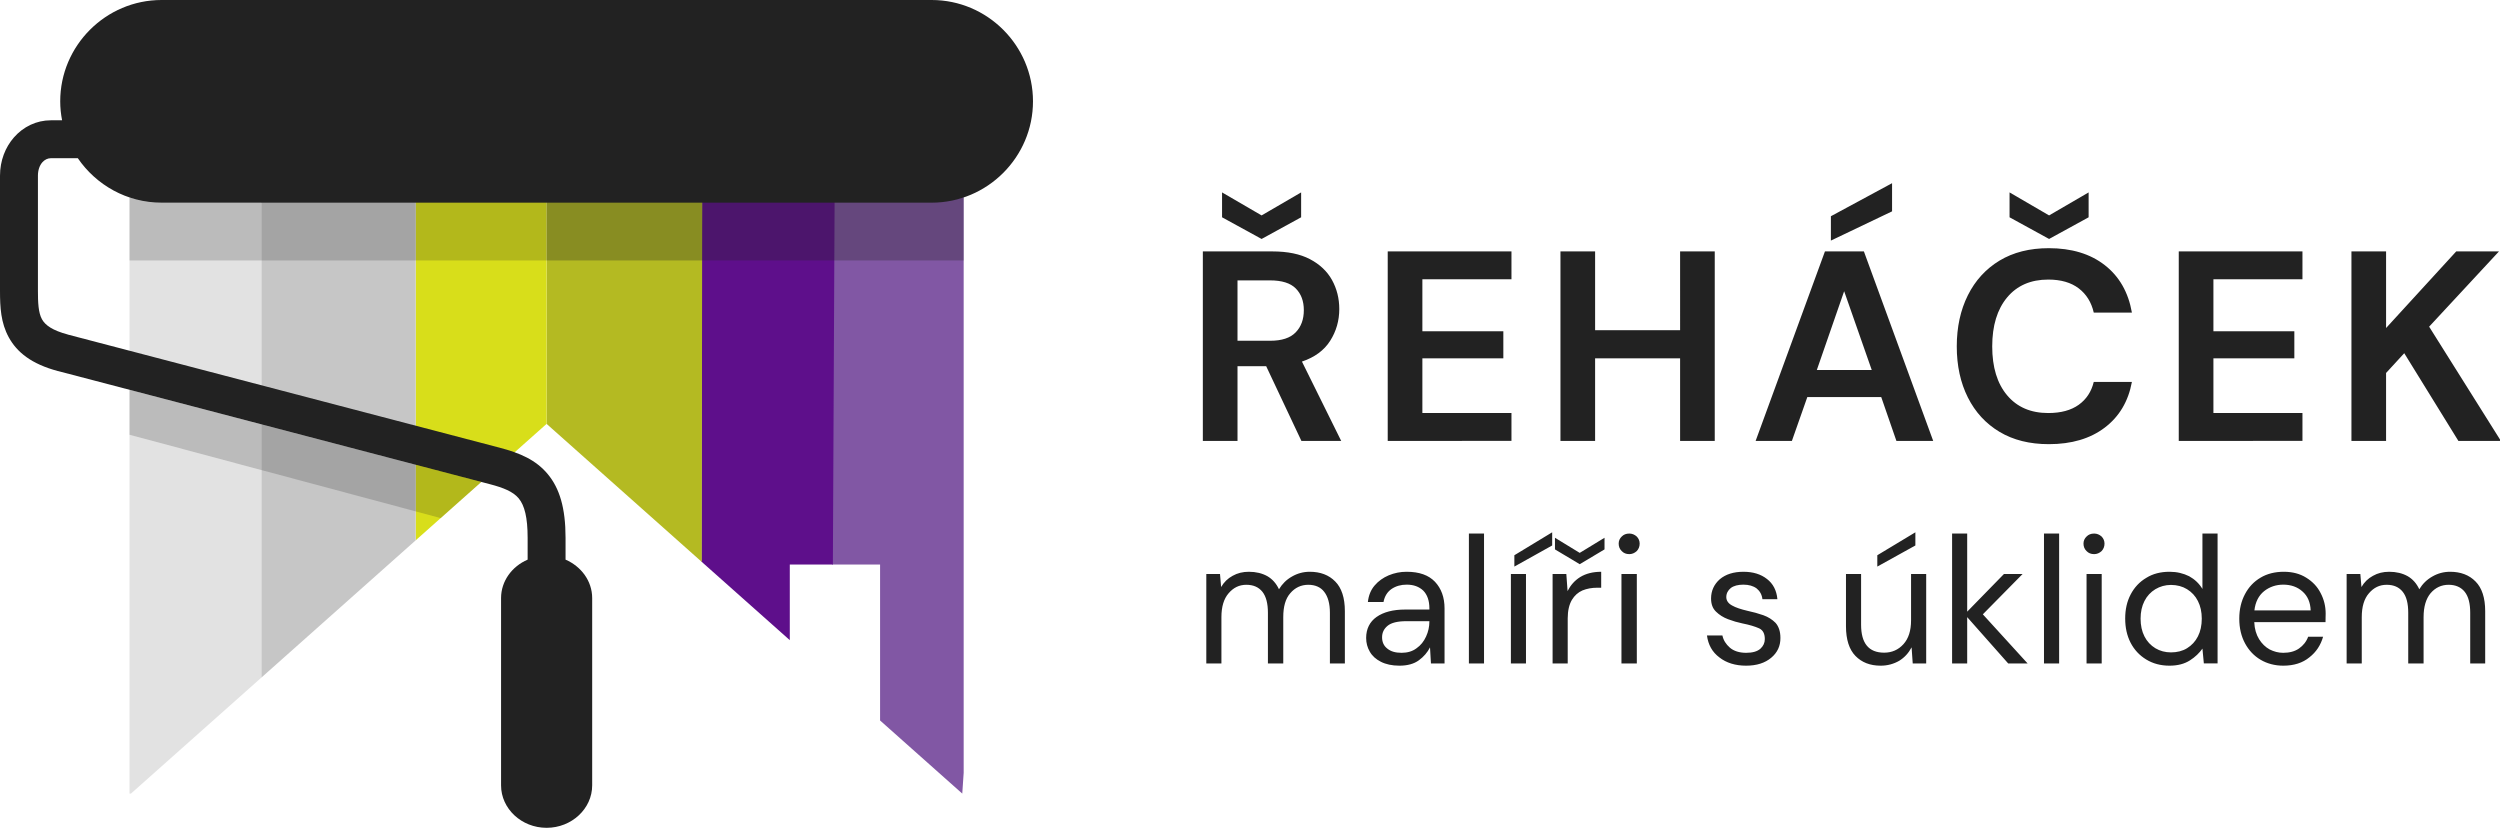
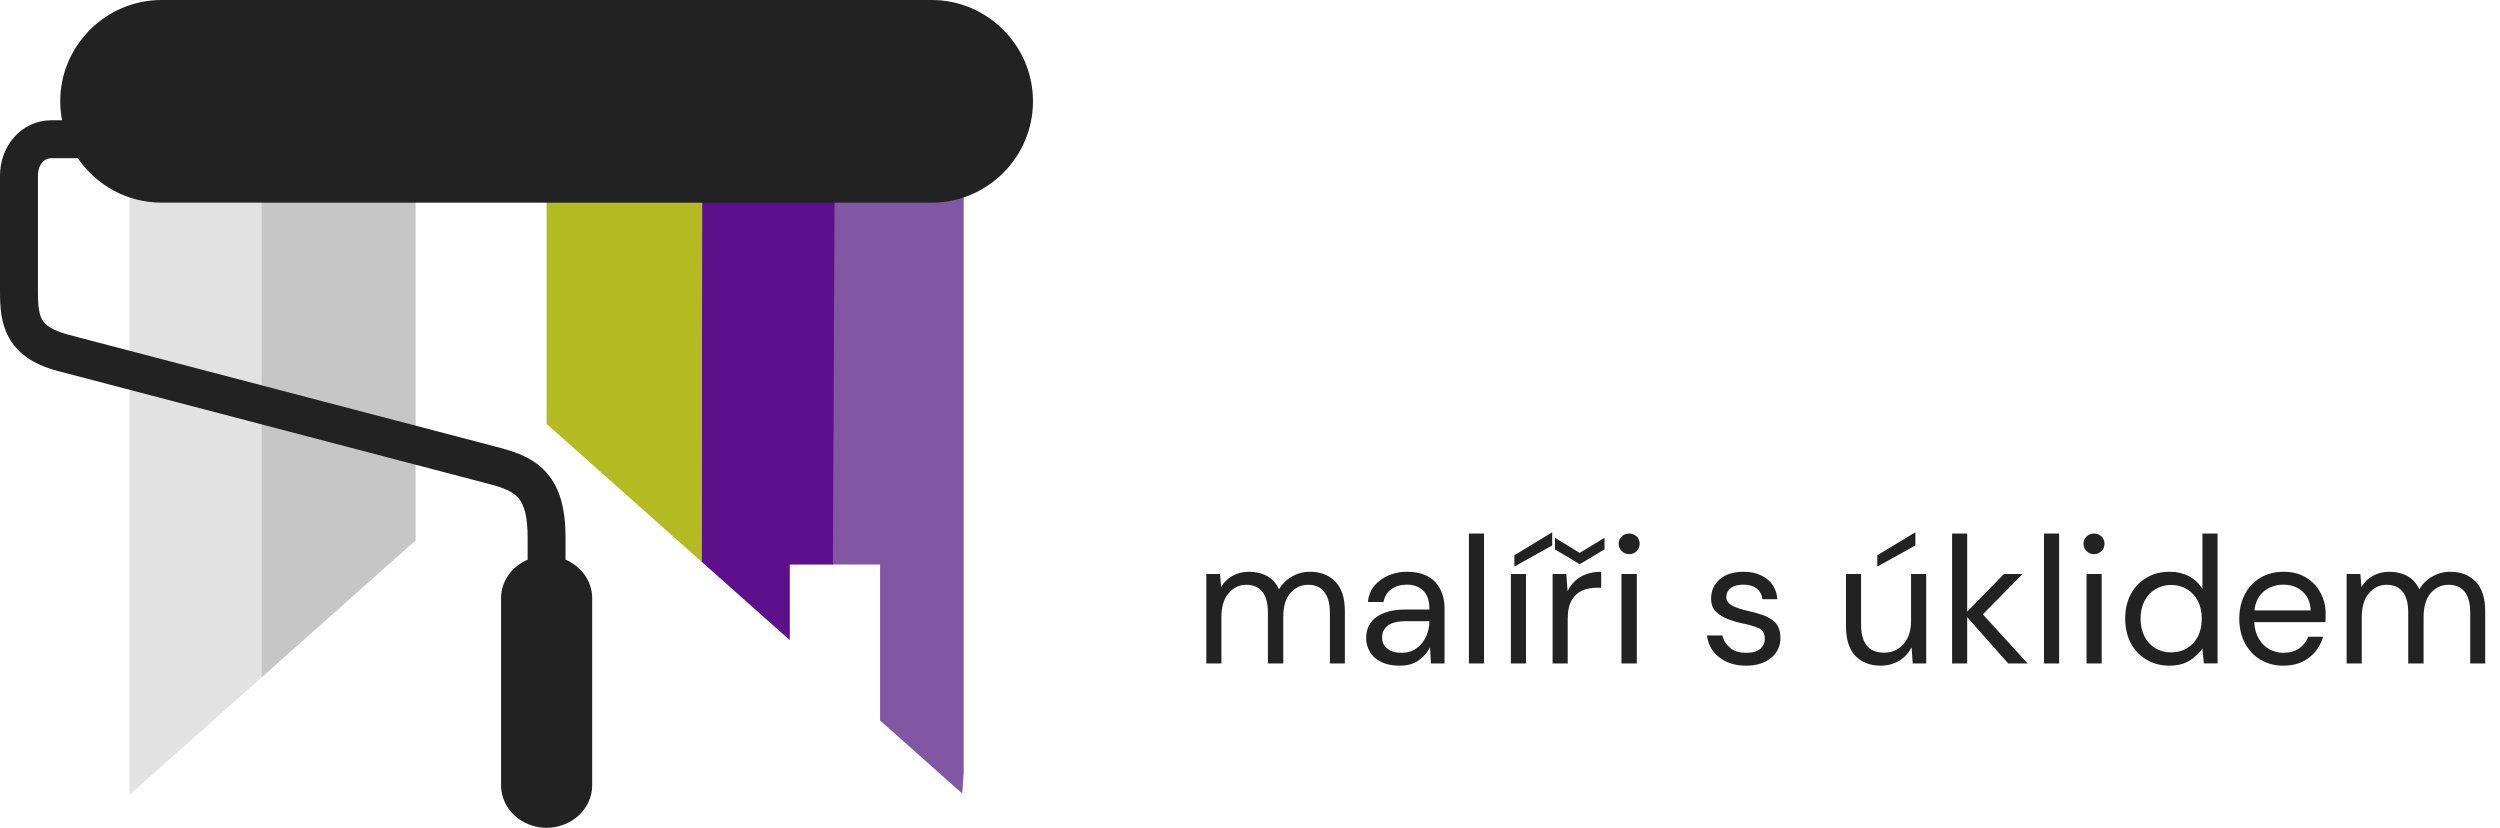
<svg xmlns="http://www.w3.org/2000/svg" version="1.1" id="Layer_2_copy" x="0px" y="0px" width="604px" height="200px" viewBox="0 0 604 200" enable-background="new 0 0 604 200" xml:space="preserve">
  <polygon fill-rule="evenodd" clip-rule="evenodd" fill="#8157A4" points="200.998,27.777 200.998,136.384 212.627,136.384   212.627,174.068 232.483,191.731 232.824,186.703 232.824,22.749 " />
  <path fill-rule="evenodd" clip-rule="evenodd" fill="#5E0F8B" d="M169.68,27.777c-0.119,35.972-0.199,71.933-0.226,107.894  l21.36,18.994v-18.281h10.409l0.515-108.607H169.68z" />
  <polygon fill-rule="evenodd" clip-rule="evenodd" fill="#B4BA22" points="169.68,27.777 132.059,27.777 132.059,102.408   169.537,135.747 " />
-   <polygon fill-rule="evenodd" clip-rule="evenodd" fill="#D8DE1A" points="132.059,27.777 100.418,27.777 100.418,130.553   132.059,102.408 " />
  <polygon fill-rule="evenodd" clip-rule="evenodd" fill="#C6C6C6" points="63.124,27.777 63.124,76.178 63.124,153.069   63.124,163.728 100.418,130.553 100.418,27.777 " />
  <path fill-rule="evenodd" clip-rule="evenodd" fill="#E2E2E2" d="M63.124,48.964H39.03c-2.701,0-5.296-0.443-7.737-1.258v144.025  h0.346l31.485-28.003V48.964z" />
-   <path opacity="0.3" fill-rule="evenodd" clip-rule="evenodd" fill="#222222" d="M225.087,48.632c2.702,0,5.306-0.324,7.737-0.926  v15.221h-31.826V48.632H225.087z M169.606,48.632l-0.058,14.295h31.449V48.632H169.606z M132.059,48.632v14.295h37.49l0.058-14.295  H132.059z" />
-   <path opacity="0.2" fill-rule="evenodd" clip-rule="evenodd" fill="#222222" d="M116.285,116.436l-9.819,8.741l0,0l-6.048-1.625  v-11.271L116.285,116.436z M100.418,48.632v14.295h31.641V48.632H100.418z M100.418,48.632v14.295H63.124V48.632H100.418z   M100.418,123.552v-11.271l-37.294-9.771v11.05L100.418,123.552z M31.293,62.927V47.706c2.441,0.603,5.036,0.926,7.737,0.926h24.094  v14.295H31.293z M63.124,113.561v-11.05l-31.831-8.337v10.86L63.124,113.561z" />
  <path fill="#222222" d="M225.087,0H39.033C25.567,0,14.549,11.016,14.549,24.483c0,1.565,0.165,3.093,0.451,4.581h-2.719  c-3.486,0-6.652,1.554-8.916,4.137C1.288,35.579,0,38.812,0,42.453v27.788c0,4.058,0.2,7.739,2.112,11.244  c1.988,3.632,5.491,6.454,11.877,8.164h0.036l104.354,27.337c3.186,0.833,5.576,1.772,6.945,3.425  c1.415,1.716,2.152,4.617,2.152,9.527v5.272c-3.775,1.628-6.419,5.172-6.419,9.288v45.25c0,5.636,4.95,10.252,10.999,10.252h0.002  c6.056,0,11.013-4.617,11.013-10.252v-45.25c0-4.116-2.655-7.659-6.433-9.288v-5.272c0-7.237-1.46-11.961-4.271-15.359  c-2.86-3.46-6.742-5.134-11.696-6.428L16.35,80.821l0.005-0.012c-3.628-0.97-5.424-2.216-6.225-3.691  c-0.877-1.604-0.967-4.072-0.967-6.878V42.453c0-1.357,0.406-2.482,1.068-3.242c0.545-0.616,1.272-0.988,2.05-0.988h6.521  c4.418,6.468,11.846,10.742,20.23,10.742h186.054c13.467,0,24.484-11.015,24.484-24.482C249.571,11.016,238.554,0,225.087,0z" />
  <path fill="#222222" d="M291.443,160.286V138.68h3.311l0.272,3.144c0.682-1.173,1.602-2.074,2.772-2.707  c1.173-0.663,2.465-0.977,3.928-0.977c1.73,0,3.21,0.369,4.441,1.048c1.227,0.708,2.174,1.767,2.833,3.177  c0.784-1.287,1.792-2.32,3.152-3.079c1.295-0.753,2.745-1.146,4.28-1.146c2.558,0,4.624,0.775,6.16,2.348  c1.533,1.545,2.327,3.941,2.327,7.153v12.646h-3.614v-12.241c0-2.242-0.486-3.924-1.385-5.068c-0.84-1.12-2.182-1.693-3.833-1.693  c-1.756,0-3.208,0.691-4.364,2.044c-1.161,1.325-1.687,3.254-1.687,5.769v11.19h-3.707v-12.241c0-2.242-0.431-3.924-1.328-5.068  c-0.903-1.12-2.179-1.693-3.887-1.693c-1.727,0-3.118,0.691-4.278,2.044c-1.159,1.325-1.741,3.254-1.741,5.769v11.19H291.443z   M338.102,160.828c-1.794,0-3.293-0.337-4.485-0.945c-1.197-0.608-2.091-1.408-2.672-2.437c-0.587-0.993-0.884-2.118-0.884-3.311  c0-2.188,0.861-3.912,2.509-5.077c1.704-1.196,4.021-1.792,6.897-1.792h5.873v-0.269c0-1.903-0.512-3.317-1.484-4.308  c-1.027-0.963-2.331-1.44-4.016-1.44c-1.383,0-2.607,0.344-3.675,1.066c-1.001,0.717-1.643,1.731-1.911,3.124h-3.776  c0.173-1.583,0.713-2.915,1.632-3.987c0.908-1.073,2.062-1.881,3.4-2.454c1.39-0.573,2.796-0.859,4.33-0.859  c3.083,0,5.324,0.824,6.848,2.417c1.521,1.621,2.313,3.759,2.313,6.441v13.288h-3.283l-0.229-3.888  c-0.611,1.22-1.509,2.262-2.688,3.126C341.618,160.393,340.044,160.828,338.102,160.828z M338.623,157.719  c1.413,0,2.619-0.353,3.597-1.085c1.049-0.731,1.779-1.669,2.316-2.84c0.543-1.169,0.804-2.388,0.804-3.654v-0.061h-5.566  c-2.148,0-3.665,0.385-4.551,1.129c-0.891,0.744-1.312,1.665-1.312,2.756c0,1.149,0.398,2.058,1.243,2.721  C335.997,157.385,337.113,157.719,338.623,157.719z M354.885,160.286v-31.378h3.656v31.378H354.885z M365.031,160.286V138.68h3.646  v21.606H365.031z M365.869,136.885v-2.739l9.137-5.543v3.181L365.869,136.885z M375.107,160.286V138.68h3.319l0.298,4.124  c0.715-1.407,1.713-2.556,3.044-3.384c1.396-0.852,3.103-1.279,5.079-1.279v3.852h-0.988c-1.263,0-2.455,0.212-3.55,0.66  c-1.038,0.455-1.904,1.217-2.541,2.284c-0.634,1.072-1.009,2.563-1.009,4.461v10.89H375.107z M381.662,136.312l-5.983-3.58v-2.81  l5.983,3.652l5.991-3.652v2.81L381.662,136.312z M393.633,133.878c-0.766,0-1.36-0.253-1.813-0.726  c-0.499-0.476-0.747-1.08-0.747-1.811c0-0.678,0.248-1.263,0.747-1.727c0.452-0.461,1.047-0.707,1.813-0.707  c0.68,0,1.271,0.245,1.792,0.707c0.457,0.464,0.718,1.049,0.718,1.727c0,0.731-0.261,1.334-0.718,1.811  C394.903,133.625,394.313,133.878,393.633,133.878z M391.744,160.286V138.68h3.712v21.606H391.744z M421.843,160.828  c-2.556,0-4.758-0.673-6.432-1.991c-1.733-1.29-2.715-3.067-3.009-5.31h3.729c0.239,1.145,0.845,2.111,1.811,2.954  c0.954,0.816,2.31,1.238,3.934,1.238c1.535,0,2.682-0.326,3.443-0.993c0.704-0.649,1.061-1.421,1.061-2.319  c0-1.318-0.45-2.169-1.382-2.607c-1-0.439-2.3-0.842-4.037-1.185c-1.174-0.243-2.286-0.57-3.454-1.01  c-1.175-0.44-2.127-1.055-2.935-1.846c-0.808-0.789-1.179-1.846-1.179-3.165c0-1.869,0.743-3.437,2.104-4.647  c1.436-1.203,3.326-1.806,5.734-1.806c2.314,0,4.188,0.581,5.667,1.74c1.476,1.13,2.332,2.766,2.521,4.883h-3.618  c-0.117-1.091-0.618-1.965-1.381-2.585c-0.817-0.62-1.91-0.928-3.225-0.928c-1.282,0-2.334,0.276-3.029,0.809  c-0.688,0.563-1.093,1.295-1.093,2.199c0,0.847,0.494,1.544,1.403,2.031c0.908,0.517,2.149,0.913,3.705,1.282  c1.363,0.291,2.624,0.637,3.838,1.063c1.204,0.433,2.171,1.051,2.969,1.864c0.737,0.846,1.161,2.045,1.161,3.601  c0.027,1.95-0.732,3.568-2.231,4.82C426.418,160.172,424.425,160.828,421.843,160.828z M454.373,160.828  c-2.59,0-4.575-0.804-6.089-2.348c-1.512-1.548-2.296-3.942-2.296-7.186V138.68h3.651v12.24c0,4.508,1.84,6.764,5.577,6.764  c1.874,0,3.423-0.692,4.651-2.045c1.229-1.352,1.845-3.255,1.845-5.766V138.68h3.655v21.606h-3.253l-0.273-3.888  c-0.72,1.366-1.687,2.438-2.993,3.249C457.491,160.424,455.998,160.828,454.373,160.828z M453.558,136.885v-2.739l9.197-5.543v3.181  L453.558,136.885z M471.626,160.286v-31.378h3.647v18.869l8.882-9.097h4.504l-9.604,9.741l10.815,11.866h-4.691l-9.906-11.19v11.19  H471.626z M493.827,160.286v-31.378h3.658v31.378H493.827z M505.939,133.878c-0.762,0-1.357-0.253-1.813-0.726  c-0.5-0.476-0.755-1.08-0.755-1.811c0-0.678,0.255-1.263,0.755-1.727c0.455-0.461,1.051-0.707,1.813-0.707  c0.68,0,1.273,0.245,1.799,0.707c0.452,0.464,0.713,1.049,0.713,1.727c0,0.731-0.261,1.334-0.713,1.811  C507.213,133.625,506.619,133.878,505.939,133.878z M504.111,160.286V138.68h3.66v21.606H504.111z M524.135,160.828  c-2.14,0-4.009-0.519-5.599-1.489c-1.649-0.999-2.898-2.353-3.786-4.057c-0.886-1.734-1.303-3.654-1.303-5.849  c0-2.167,0.422-4.11,1.317-5.804c0.9-1.721,2.149-3.06,3.789-4.023c1.579-0.987,3.453-1.466,5.622-1.466  c1.772,0,3.329,0.381,4.729,1.081c1.329,0.732,2.42,1.759,3.205,3.072v-13.385h3.659v31.378h-3.318l-0.341-3.581  c-0.739,1.047-1.716,2.013-3.012,2.839C527.753,160.4,526.141,160.828,524.135,160.828z M524.509,157.618  c1.466,0,2.797-0.331,3.877-1.003c1.13-0.697,2.014-1.637,2.629-2.856c0.623-1.216,0.933-2.66,0.933-4.29  c0-1.607-0.31-3.044-0.933-4.261c-0.615-1.223-1.499-2.164-2.629-2.859c-1.08-0.668-2.411-1.031-3.877-1.031  c-1.377,0-2.643,0.363-3.77,1.031c-1.134,0.696-2.02,1.637-2.638,2.859c-0.624,1.217-0.935,2.653-0.935,4.261  c0,1.629,0.311,3.074,0.935,4.29c0.618,1.219,1.504,2.159,2.638,2.856C521.866,157.287,523.132,157.618,524.509,157.618z   M551.627,160.828c-2.011,0-3.897-0.498-5.474-1.434c-1.582-0.936-2.836-2.262-3.744-3.943c-0.907-1.682-1.401-3.664-1.401-5.982  c0-2.267,0.484-4.245,1.385-5.938c0.896-1.693,2.149-3.022,3.741-3.959c1.592-0.964,3.507-1.433,5.621-1.433  c2.101,0,3.912,0.469,5.435,1.433c1.526,0.937,2.699,2.174,3.471,3.71c0.827,1.563,1.218,3.218,1.218,4.97  c0,0.314-0.006,0.661-0.02,0.978c-0.011,0.315-0.015,0.664-0.015,1.079H544.63c0.067,1.657,0.493,3.03,1.165,4.115  c0.667,1.079,1.535,1.92,2.546,2.48c1.056,0.531,2.117,0.815,3.286,0.815c1.514,0,2.82-0.343,3.822-1.05  c0.998-0.705,1.77-1.642,2.203-2.836h3.611c-0.581,2.021-1.65,3.687-3.322,4.987C556.314,160.151,554.221,160.828,551.627,160.828z   M551.627,141.25c-1.692,0-3.286,0.516-4.615,1.57c-1.319,1.063-2.122,2.631-2.348,4.649h13.592  c-0.07-1.949-0.729-3.473-1.969-4.562C555.049,141.784,553.461,141.25,551.627,141.25z M566.946,160.286V138.68h3.313l0.268,3.144  c0.679-1.173,1.608-2.074,2.781-2.707c1.168-0.663,2.453-0.977,3.921-0.977c1.729,0,3.21,0.369,4.437,1.048  c1.237,0.708,2.176,1.767,2.834,3.177c0.783-1.287,1.803-2.32,3.155-3.079c1.296-0.753,2.744-1.146,4.277-1.146  c2.553,0,4.624,0.775,6.157,2.348c1.537,1.545,2.333,3.941,2.333,7.153v12.646h-3.618v-12.241c0-2.242-0.421-3.924-1.331-5.068  c-0.896-1.12-2.223-1.693-3.882-1.693c-1.751,0-3.209,0.691-4.369,2.044c-1.101,1.325-1.685,3.254-1.685,5.769v11.19h-3.709v-12.241  c0-2.242-0.419-3.924-1.328-5.068c-0.896-1.12-2.169-1.693-3.883-1.693c-1.73,0-3.122,0.691-4.28,2.044  c-1.161,1.325-1.737,3.254-1.737,5.769v11.19H566.946z" />
-   <path fill="#222222" d="M290.607,106.523v-45.78h16.808c3.662,0,6.683,0.621,9.054,1.864c2.38,1.244,4.159,2.922,5.337,5.033  c1.171,2.119,1.764,4.46,1.764,7.034c0,2.791-0.731,5.34-2.192,7.65c-1.457,2.313-3.738,3.991-6.829,5.036l9.482,19.163h-9.613  l-8.509-18.049h-6.927v18.049H290.607z M304.801,57.733l-9.553-5.235v-6.013l9.553,5.56l9.553-5.56v6.013L304.801,57.733z   M298.981,82.325h7.917c2.789,0,4.834-0.675,6.138-2.027c1.317-1.351,1.969-3.139,1.969-5.364c0-2.18-0.643-3.923-1.937-5.23  c-1.285-1.309-3.359-1.963-6.243-1.963h-7.844V82.325z M335.274,106.523v-45.78h29.896v6.734h-21.524v12.558h19.561v6.539h-19.561  v13.214h21.524v6.734H335.274z M377.006,106.523v-45.78h8.372v19.032h20.534V60.744h8.371v45.78h-8.371V86.575h-20.534v19.949  H377.006z M424.16,106.523l16.746-45.78h9.412l16.742,45.78h-8.889l-3.665-10.593h-17.858l-3.727,10.593H424.16z M438.945,89.392  h13.269l-6.668-19.035L438.945,89.392z M442.343,58.126V52.24l14.78-7.98v6.802L442.343,58.126z M494.995,107.309  c-4.625,0-8.592-0.989-11.911-2.975c-3.313-1.984-5.862-4.752-7.647-8.309c-1.785-3.552-2.681-7.661-2.681-12.326  c0-4.663,0.896-8.787,2.681-12.361c1.785-3.575,4.335-6.365,7.647-8.374c3.319-2.003,7.286-3.004,11.911-3.004  c5.492,0,9.997,1.358,13.502,4.086c3.507,2.725,5.707,6.549,6.571,11.477h-9.216c-0.57-2.485-1.777-4.438-3.63-5.853  c-1.854-1.416-4.307-2.125-7.361-2.125c-4.235,0-7.542,1.439-9.94,4.314c-2.399,2.879-3.602,6.824-3.602,11.84  c0,5.014,1.202,8.952,3.602,11.804c2.398,2.855,5.705,4.286,9.94,4.286c3.055,0,5.507-0.667,7.361-1.995  c1.853-1.333,3.06-3.175,3.63-5.527h9.216c-0.864,4.71-3.064,8.393-6.571,11.052C504.992,105.982,500.487,107.309,494.995,107.309z   M495.059,57.733l-9.551-5.235v-6.013l9.551,5.56l9.552-5.56v6.013L495.059,57.733z M526.388,106.523v-45.78h29.885v6.734h-21.512  v12.558h19.553v6.539h-19.553v13.214h21.512v6.734H526.388z M568.108,106.523v-45.78h8.369V79.25l16.944-18.507h10.329  l-16.872,18.182l17.337,27.598h-10.269l-13.081-21.191l-4.389,4.776v16.415H568.108z" />
</svg>